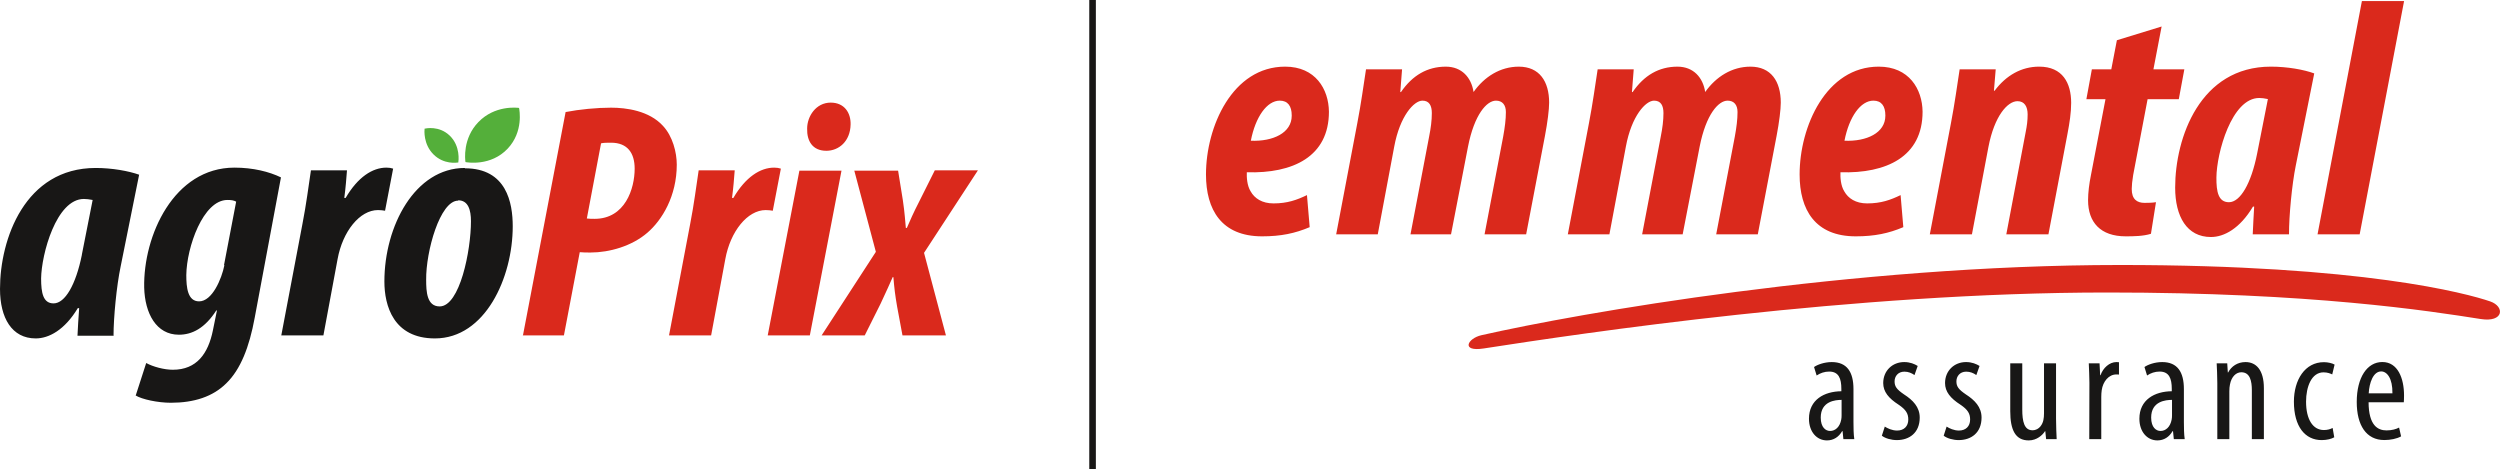
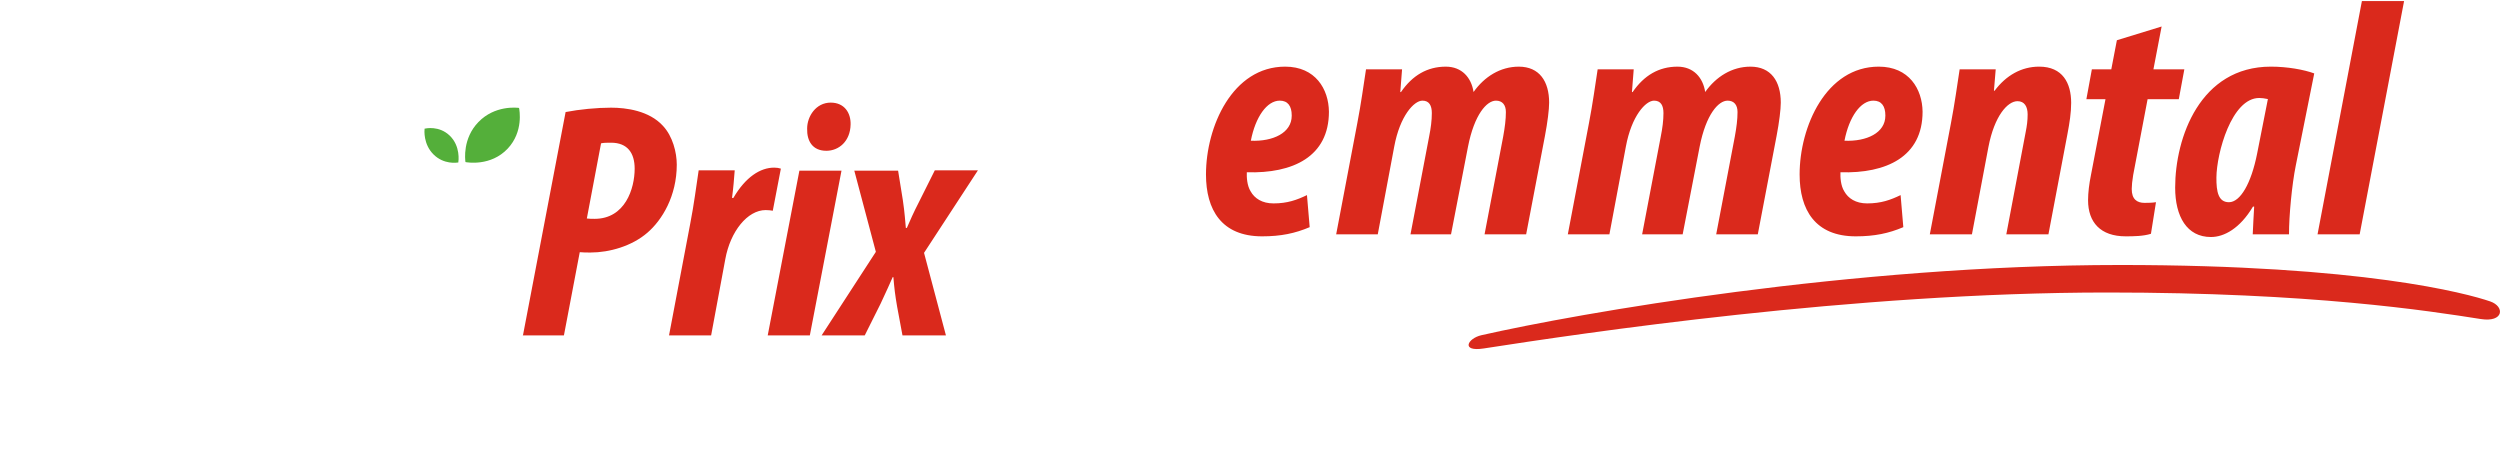
<svg xmlns="http://www.w3.org/2000/svg" xml:space="preserve" width="156.476mm" height="29.363mm" version="1.1" style="shape-rendering:geometricPrecision; text-rendering:geometricPrecision; image-rendering:optimizeQuality; fill-rule:evenodd; clip-rule:evenodd" viewBox="0 0 10803.45 2027.3">
  <defs>
    <style type="text/css">
   
    .fil1 {fill:#DA291C}
    .fil2 {fill:#181716;fill-rule:nonzero}
    .fil0 {fill:#54AF3A;fill-rule:nonzero}
   
  </style>
  </defs>
  <g id="Ebene_x0020_1">
    <path class="fil0" d="M2243 466.39c-10.11,-1.33 -104.72,-12.1 -175.52,60.96 -68.96,71.13 -57.6,162.3 -56.06,173.07 6.38,1.25 109.75,19.61 182.83,-58.5 68.34,-73.05 50.56,-166.75 48.75,-175.53zm-408.25 89.63c-0.7,6.5 -6.26,67.33 39.21,111.97 44.3,43.5 99.92,35.25 106.52,34.17 0.69,-4.1 10.78,-70.62 -37.8,-116.69 -45.45,-43.08 -102.59,-30.7 -107.93,-29.45z" />
    <path class="fil1" d="M5582.01 500.2c0,74.06 -80.72,111.92 -176.65,107.94 19.97,-103.13 69.6,-173.22 125.1,-173.22 34.82,0 51.55,23.71 51.55,63.79l0 1.48zm-3322.7 949.15l177.6 0 68.41 -359.57c14.55,1.46 30.58,1.46 46.59,1.46 81.52,0 179.05,-27.66 246.02,-85.89 62.59,-53.87 126.64,-157.22 126.64,-294.06 0,-52.41 -17.47,-122.28 -59.68,-167.42 -59.69,-65.51 -158.68,-78.6 -224.19,-78.6 -61.14,0 -136.83,7.28 -196.52,18.92l-184.88 968.08 0 -2.91zm337.73 -829.78c10.18,-2.91 26.21,-2.91 43.67,-2.91 71.33,0 101.9,45.13 101.9,112.1 0,85.88 -40.76,216.91 -173.23,216.91 -11.65,0 -21.84,0 -33.48,-1.46l61.14 -323.18 0 -1.46zm476.02 829.78l61.15 -329c21.84,-120.83 96.08,-212.54 174.68,-212.54 10.2,0 24.75,1.46 30.58,2.91l34.94 -181.97c-8.74,-2.91 -17.47,-4.36 -29.12,-4.36 -59.68,0 -123.73,40.76 -176.14,131.01l-5.83 0c5.83,-43.67 8.74,-81.53 11.65,-119.37l-155.76 0c-10.2,66.96 -20.38,148.48 -36.39,230.01l-91.71 483.3 181.95 0zm426.54 0l136.84 -711.86 -181.97 0 -136.84 711.86 181.97 0zm71.33 -797.75c53.87,0 103.36,-40.76 104.82,-113.55 1.46,-49.5 -26.21,-94.62 -85.89,-94.62 -64.06,0 -101.91,59.68 -101.91,112.09 -1.46,53.87 23.29,96.08 82.97,96.08zm310.07 85.89l-189.24 0 93.17 350.83 -234.38 361.03 186.34 0 68.42 -136.84c26.2,-55.32 39.3,-85.89 52.41,-115l2.9 0c4.37,50.95 7.28,75.7 16.02,126.65l23.29 125.19 187.79 0 -94.62 -356.66 232.91 -356.66 -186.33 0 -69.88 139.76c-20.38,39.31 -37.84,78.6 -50.95,109.18l-4.37 0c-2.91,-27.66 -4.36,-62.59 -13.1,-120.83l-20.39 -126.64zm5280.39 407.63c1049.77,0 1498.72,123.01 1599.24,157.22 65.07,22.18 59.23,92.01 -40.03,76.37 -225.03,-35.44 -731.37,-114.71 -1613.64,-114.71 -1099.39,0 -2270.69,176.17 -2695.18,241.81 -100.5,15.53 -69.95,-43.68 -10,-57.28 418.15,-94.84 1599.29,-303.41 2759.61,-303.41zm1035.65 -132.51l191.95 -1008 -182.27 0 -191.72 1008 182.04 0zm-443.04 -349.23c-25.63,129.88 -72.97,210.49 -121.86,210.49 -45.49,0 -54.73,-44.69 -54.14,-107.1 0.96,-104.55 65.29,-343.34 185.08,-343.34 9.74,0 23.11,1.46 37.37,4.69l-46.45 235.26zm137.73 349.23c-0.3,-77.83 12.49,-215.4 29.4,-298.12l79.61 -397.23c-44.53,-16.25 -115.72,-29.27 -187.44,-29.27 -305.98,0 -413.58,306.67 -413.58,522.79 0,125.02 50.66,213.47 154.72,213.47 56.43,0 124.96,-36.47 181.54,-131.43l5.16 0c-2.35,43.11 -4.72,81.3 -6.2,119.79l156.79 0zm-743.85 -838.7l-24.16 125.72 -83.97 0 -23.7 129.1 82.57 0 -62.99 328.94c-7.39,36.3 -12.26,74.84 -12.26,107.65 0,95.26 53.62,156 162.7,156 34.34,0 76.28,-0.6 109.01,-11.01l21.78 -136.52c-17.87,2.91 -35.81,2.59 -49.33,2.91 -32.94,0 -55.47,-15.8 -55.47,-59.89 0,-13.79 2.07,-35.88 6.21,-60.34l62.33 -327.74 134.85 0 23.94 -129.1 -133.6 0 35.45 -185.09 -193.35 59.37zm-626.36 838.7l71.13 -376.75c25.93,-135.73 83.23,-198.63 125.77,-198.63 30.28,0 43.79,23.68 43.79,57.14 0,27.31 -3.24,50.16 -8.2,75.09l-83.97 443.15 182.06 0 81.97 -432.37c9.53,-50.2 16.25,-93.65 16.25,-135.56 0,-85.41 -36.71,-156.69 -138.26,-156.69 -76.22,0 -142.83,37.56 -192.54,104.14l-2.96 0 7.68 -92.49 -155.84 0c-10.41,67.92 -21.41,148.63 -37.52,232.38l-91.36 480.6 181.97 0zm-374.14 -512.41c0,74.06 -80.72,111.92 -176.66,107.94 19.94,-103.13 69.64,-173.22 125.11,-173.22 34.86,0 51.55,23.71 51.55,63.79l0 1.48zm65.88 342.9c-43.43,20.91 -84.42,35.9 -144.61,35.9 -49.41,0 -81.83,-21.81 -98.67,-51.91 -15.96,-25.15 -17.59,-62.27 -16.69,-82.66 198.59,5.97 354.95,-66.86 354.95,-261.78 -1.18,-97.8 -58.5,-194.66 -189.29,-194.66 -227.47,0 -342.09,258.71 -342.09,466.06 0,151.71 66.62,267.28 242.54,267.28 81.39,0 142.39,-12.88 205.61,-39.69l-11.74 -138.53zm-1258.39 169.51l71.14 -379.07c24.77,-133.41 85.85,-198.62 121.9,-198.62 29.4,0 40.58,21.41 40.58,53.71 0,31.9 -4.36,65.09 -11.65,101.51l-80.52 422.48 175.15 0 73.44 -379.07c27.36,-139.22 81.13,-198.62 120.71,-198.62 28.29,0 42.92,19.1 42.92,49.1 0,31.93 -4.36,66.25 -11.68,106.12l-80.5 422.48 179.76 0 81.32 -425.85c11.07,-57.78 18.02,-113.74 18.02,-143.25 0,-92.29 -42.39,-155.53 -131.09,-155.53 -79.76,0 -148.74,43.32 -195.56,109.57 -9.47,-62.41 -50.72,-109.57 -119.86,-109.57 -79.79,0 -144.41,37.56 -193.8,109.87l-2.91 0 7.68 -98.23 -155.83 0c-10.42,67.92 -21.46,148.63 -37.56,232.38l-91.39 480.6 179.73 0zm-1001 0l71.14 -379.07c24.77,-133.41 85.84,-198.62 121.89,-198.62 29.38,0 40.6,21.41 40.6,53.71 0,31.9 -4.38,65.09 -11.66,101.51l-80.52 422.48 175.14 0 73.43 -379.07c27.38,-139.22 81.17,-198.62 120.75,-198.62 28.22,0 42.88,19.1 42.88,49.1 0,31.93 -4.38,66.25 -11.65,106.12l-80.5 422.48 179.72 0 81.35 -425.85c11.04,-57.78 18.01,-113.74 18.01,-143.25 0,-92.29 -42.38,-155.53 -131.08,-155.53 -79.77,0 -148.76,43.32 -195.55,109.57 -9.49,-62.41 -50.73,-109.57 -119.9,-109.57 -79.76,0 -144.4,37.56 -193.77,109.87l-2.93 0 7.67 -98.23 -155.81 0c-10.42,67.92 -21.47,148.63 -37.57,232.38l-91.36 480.6 179.72 0zm-305.98 -169.51c-43.46,20.91 -84.46,35.9 -144.63,35.9 -49.39,0 -81.82,-21.81 -98.68,-51.91 -15.94,-25.15 -17.54,-62.27 -16.63,-82.66 198.58,5.97 354.88,-66.86 354.88,-261.78 -1.16,-97.8 -58.49,-194.66 -189.2,-194.66 -227.51,0 -342.11,258.71 -342.11,466.06 0,151.71 66.6,267.28 242.5,267.28 81.37,0 142.39,-12.88 205.63,-39.69l-11.76 -138.53z" />
-     <path class="fil2" d="M8009.56 1681.38c0,-73.85 -28.06,-116.72 -93.72,-116.72 -32.8,0 -62.92,11.53 -76.66,21.41l11.23 36.63c15.5,-10.5 34.12,-17.01 54.21,-17.01 41.36,0 52.59,30.34 52.59,74.69l0 10.36c-74.3,0.67 -139.96,36.86 -139.96,118.72 0,56.78 33.9,93.72 77.76,93.72 28.36,0 51.18,-14.84 65.66,-40.12l1.85 0 3.47 34.69 47.11 0c-3.1,-21.15 -3.55,-49.47 -3.55,-74.21l0 -142.19zm-7518.96 -232.02c0,-77.15 13.1,-213.99 30.56,-296.98l80.07 -397.41c-45.13,-16.01 -116.46,-29.11 -187.79,-29.11 -305.71,0 -413.44,307.15 -413.44,522.61 0,125.19 50.95,213.99 154.31,213.99 56.78,0 125.2,-36.39 181.97,-131.01l5.83 0c-2.91,43.67 -5.83,81.53 -7.28,119.37l157.22 0 -1.45 -1.46zm-136.84 -347.92c-26.2,129.56 -72.79,209.62 -122.29,209.62 -45.13,0 -53.87,-45.13 -53.87,-107.73 1.46,-104.81 65.52,-343.55 184.88,-343.55 10.2,0 23.29,1.46 37.86,4.36l-46.58 235.84 0 1.46zm231.46 607.03c27.67,17.47 97.54,32.03 152.85,32.03 100.45,0 181.97,-26.2 240.2,-84.43 61.14,-59.69 98.99,-155.76 122.27,-282.41l113.55 -607.04c-50.95,-24.75 -120.82,-42.22 -200.89,-42.22 -262.04,0 -394.51,294.05 -390.14,518.24 2.91,112.09 52.4,203.81 149.94,203.81 56.77,0 112.09,-27.67 161.59,-104.81l2.91 0 -17.47 85.89c-20.38,100.44 -69.88,170.32 -173.23,170.32 -37.85,0 -85.89,-13.1 -115.01,-29.11l-45.13 139.74 -1.46 0zm384.32 -561.91c-11.64,58.23 -52.4,155.77 -109.18,155.77 -49.5,0 -55.32,-59.69 -55.32,-113.55 1.46,-120.83 72.79,-324.64 177.61,-324.64 16.01,0 27.65,1.46 37.84,7.28l-52.41 273.68 1.46 1.45zm427.99 302.8l61.14 -329c21.84,-120.83 96.08,-212.54 174.7,-212.54 10.18,0 24.74,1.46 30.56,2.91l34.94 -181.97c-8.74,-2.91 -17.47,-4.36 -29.12,-4.36 -59.69,0 -123.74,40.76 -176.15,131.01l-5.83 0c5.83,-43.67 8.74,-81.53 11.65,-119.37l-155.77 0c-10.18,66.96 -20.38,148.48 -36.39,230.01l-91.71 483.3 181.97 0zm611.45 -723.5c-215.45,0 -347.92,250.38 -347.92,490.59 0,104.81 39.3,246.01 218.35,246.01 216.92,0 336.29,-262.04 336.29,-484.76 0,-100.44 -26.21,-250.39 -206.72,-250.39l0 -1.45zm-29.12 139.74c43.67,0 55.31,42.22 55.31,90.26 0,126.64 -48.03,368.31 -135.37,368.31 -55.32,0 -58.24,-64.05 -58.24,-115 -1.46,-122.29 59.68,-342.1 138.3,-342.1l0 -1.46zm2755.78 -865.6l0 2027.3 -28.53 0 0 -2027.3 28.53 0zm5652.11 1738.44c0.66,-7.99 1.03,-16.74 1.03,-29.57 0,-73.9 -26.8,-144.42 -93.8,-144.42 -65.35,0 -110.56,66.4 -110.56,172.66 0,100.29 40.77,164.51 119.2,164.51 26.22,0 54.21,-5.61 72.45,-15.86l-8.64 -38.04c-12.85,6.84 -31.69,12.26 -54.28,12.26 -37.6,0 -77.11,-21.13 -77.56,-121.75l152.15 0.2zm-151.63 -38.59c2.37,-45.03 19.42,-94.76 53.92,-94.76 24.74,0 49.56,29.08 48.6,94.76l-102.51 0zm-148.96 189.87c-11.45,6.7 -31.17,12.13 -54.29,12.13 -71.41,0 -120.01,-57.8 -120.01,-166.22 0,-94.07 47.71,-170.55 129.69,-170.55 17.65,0 36.63,4.74 46.16,10.5l-10.27 42.46c-7.01,-3.45 -20.02,-9 -37.37,-9 -52.36,0 -75.7,62.44 -75.7,126.8 0,76.54 29.4,122.54 77.04,122.54 14.11,0 26.14,-2.98 37.81,-8.94l6.95 40.29zm-505.31 -235.04c0,-38.55 -1.84,-58.29 -2.73,-84.58l45.64 0 2.51 39.36 1.41 0c14.03,-26.43 40.55,-44.79 75.11,-44.79 45.35,0 79.32,33.43 79.32,112.84l0 220.28 -51.99 0 0 -211.2c0,-39.15 -7.46,-77.89 -45.57,-77.89 -21.93,0 -42.54,18.15 -49.12,53.29 -1.77,8 -2.59,18.1 -2.59,29.28l0 206.53 -51.99 0 0 -243.1zm-144.39 26.71c0,-73.85 -28.07,-116.72 -93.72,-116.72 -32.8,0 -62.93,11.53 -76.66,21.41l11.22 36.63c15.51,-10.5 34.12,-17.01 54.21,-17.01 41.36,0 52.58,30.34 52.58,74.69l0 10.36c-74.3,0.67 -139.96,36.86 -139.96,118.72 0,56.78 33.91,93.72 77.77,93.72 28.36,0 51.26,-14.84 65.67,-40.12l1.84 0 3.55 34.69 47.04 0c-3.09,-21.15 -3.54,-49.47 -3.54,-74.21l0 -142.19zm-51.33 113.2c0,5.89 -0.22,12.53 -1.55,18.76 -6.12,31.97 -25.55,49.03 -48.23,49.03 -18.61,0 -40.33,-15.11 -40.33,-57.78 0,-71.24 63.37,-76.33 90.11,-76.54l0 66.54zm-356.93 -139.91c0,-27.65 -1.85,-60.18 -2.73,-84.58l46.53 0 2.59 51.21 1.77 0c10.56,-31.1 38.4,-56.64 68.6,-56.64 4.74,0 7.76,0.2 11.01,0.61l0 53.24c-3.62,-0.39 -7.08,-0.39 -11.37,-0.39 -33.02,0 -57.83,30.52 -63.22,68.26 -1.26,8.67 -1.93,18.71 -1.93,29.83l0 181.57 -51.92 0 0.67 -243.1zm-144.24 153.78c0,36.18 1.84,64.91 2.73,89.33l-45.64 0 -3.47 -34.29 -1.39 0c-10.05,16.07 -34.94,39.71 -70.24,39.71 -57.23,0 -79.83,-44.59 -79.83,-126.06l0 -207.05 51.92 0 0 199.53c0,51.35 8.34,89.75 44.09,89.75 30.86,0 44.24,-28.7 47.11,-43.87 1.93,-8.75 2.73,-18.63 2.73,-29.2l0 -216.21 52 0 0 238.36zm-472.82 35.01c11.67,7.66 31.91,17.14 53.11,17.14 29.54,0 48.45,-18.15 48.45,-47.74 0,-24.65 -9.16,-42.05 -41.95,-64.07 -42.9,-27.58 -66.4,-55.85 -66.4,-93.37 0,-53.34 39.81,-90.76 90.69,-90.76 25.64,0 44.91,8.46 58.42,16.8l-13.95 39.42c-12.34,-8.67 -26.29,-14.78 -43.65,-14.78 -27.84,0 -42.4,20.6 -42.4,41.8 0,21.93 8.42,34.4 40.85,56.55 37.89,24.39 67.8,54.36 67.8,100.08 0,65.8 -44.91,97.32 -98.81,97.32 -23.93,0 -50.66,-7.46 -64.78,-18.98l12.63 -39.4zm-267.19 0c11.65,7.66 31.89,17.14 53.09,17.14 29.54,0 48.45,-18.15 48.45,-47.74 0,-24.65 -9.22,-42.05 -41.95,-64.07 -42.9,-27.58 -66.4,-55.85 -66.4,-93.37 0,-53.34 39.81,-90.76 90.7,-90.76 25.63,0 44.9,8.46 58.34,16.8l-13.88 39.42c-12.41,-8.67 -26.29,-14.78 -43.64,-14.78 -27.92,0 -42.4,20.6 -42.4,41.8 0,21.93 8.42,34.4 40.85,56.55 37.88,24.39 67.8,54.36 67.8,100.08 0,65.8 -44.9,97.32 -98.81,97.32 -23.94,0 -50.67,-7.46 -64.85,-18.98l12.71 -39.4zm-186.72 -48.88c0,5.89 -0.21,12.53 -1.54,18.76 -6.13,31.97 -25.57,49.03 -48.23,49.03 -18.61,0 -40.33,-15.11 -40.33,-57.78 0,-71.24 63.37,-76.33 90.1,-76.54l0 66.54z" />
  </g>
</svg>